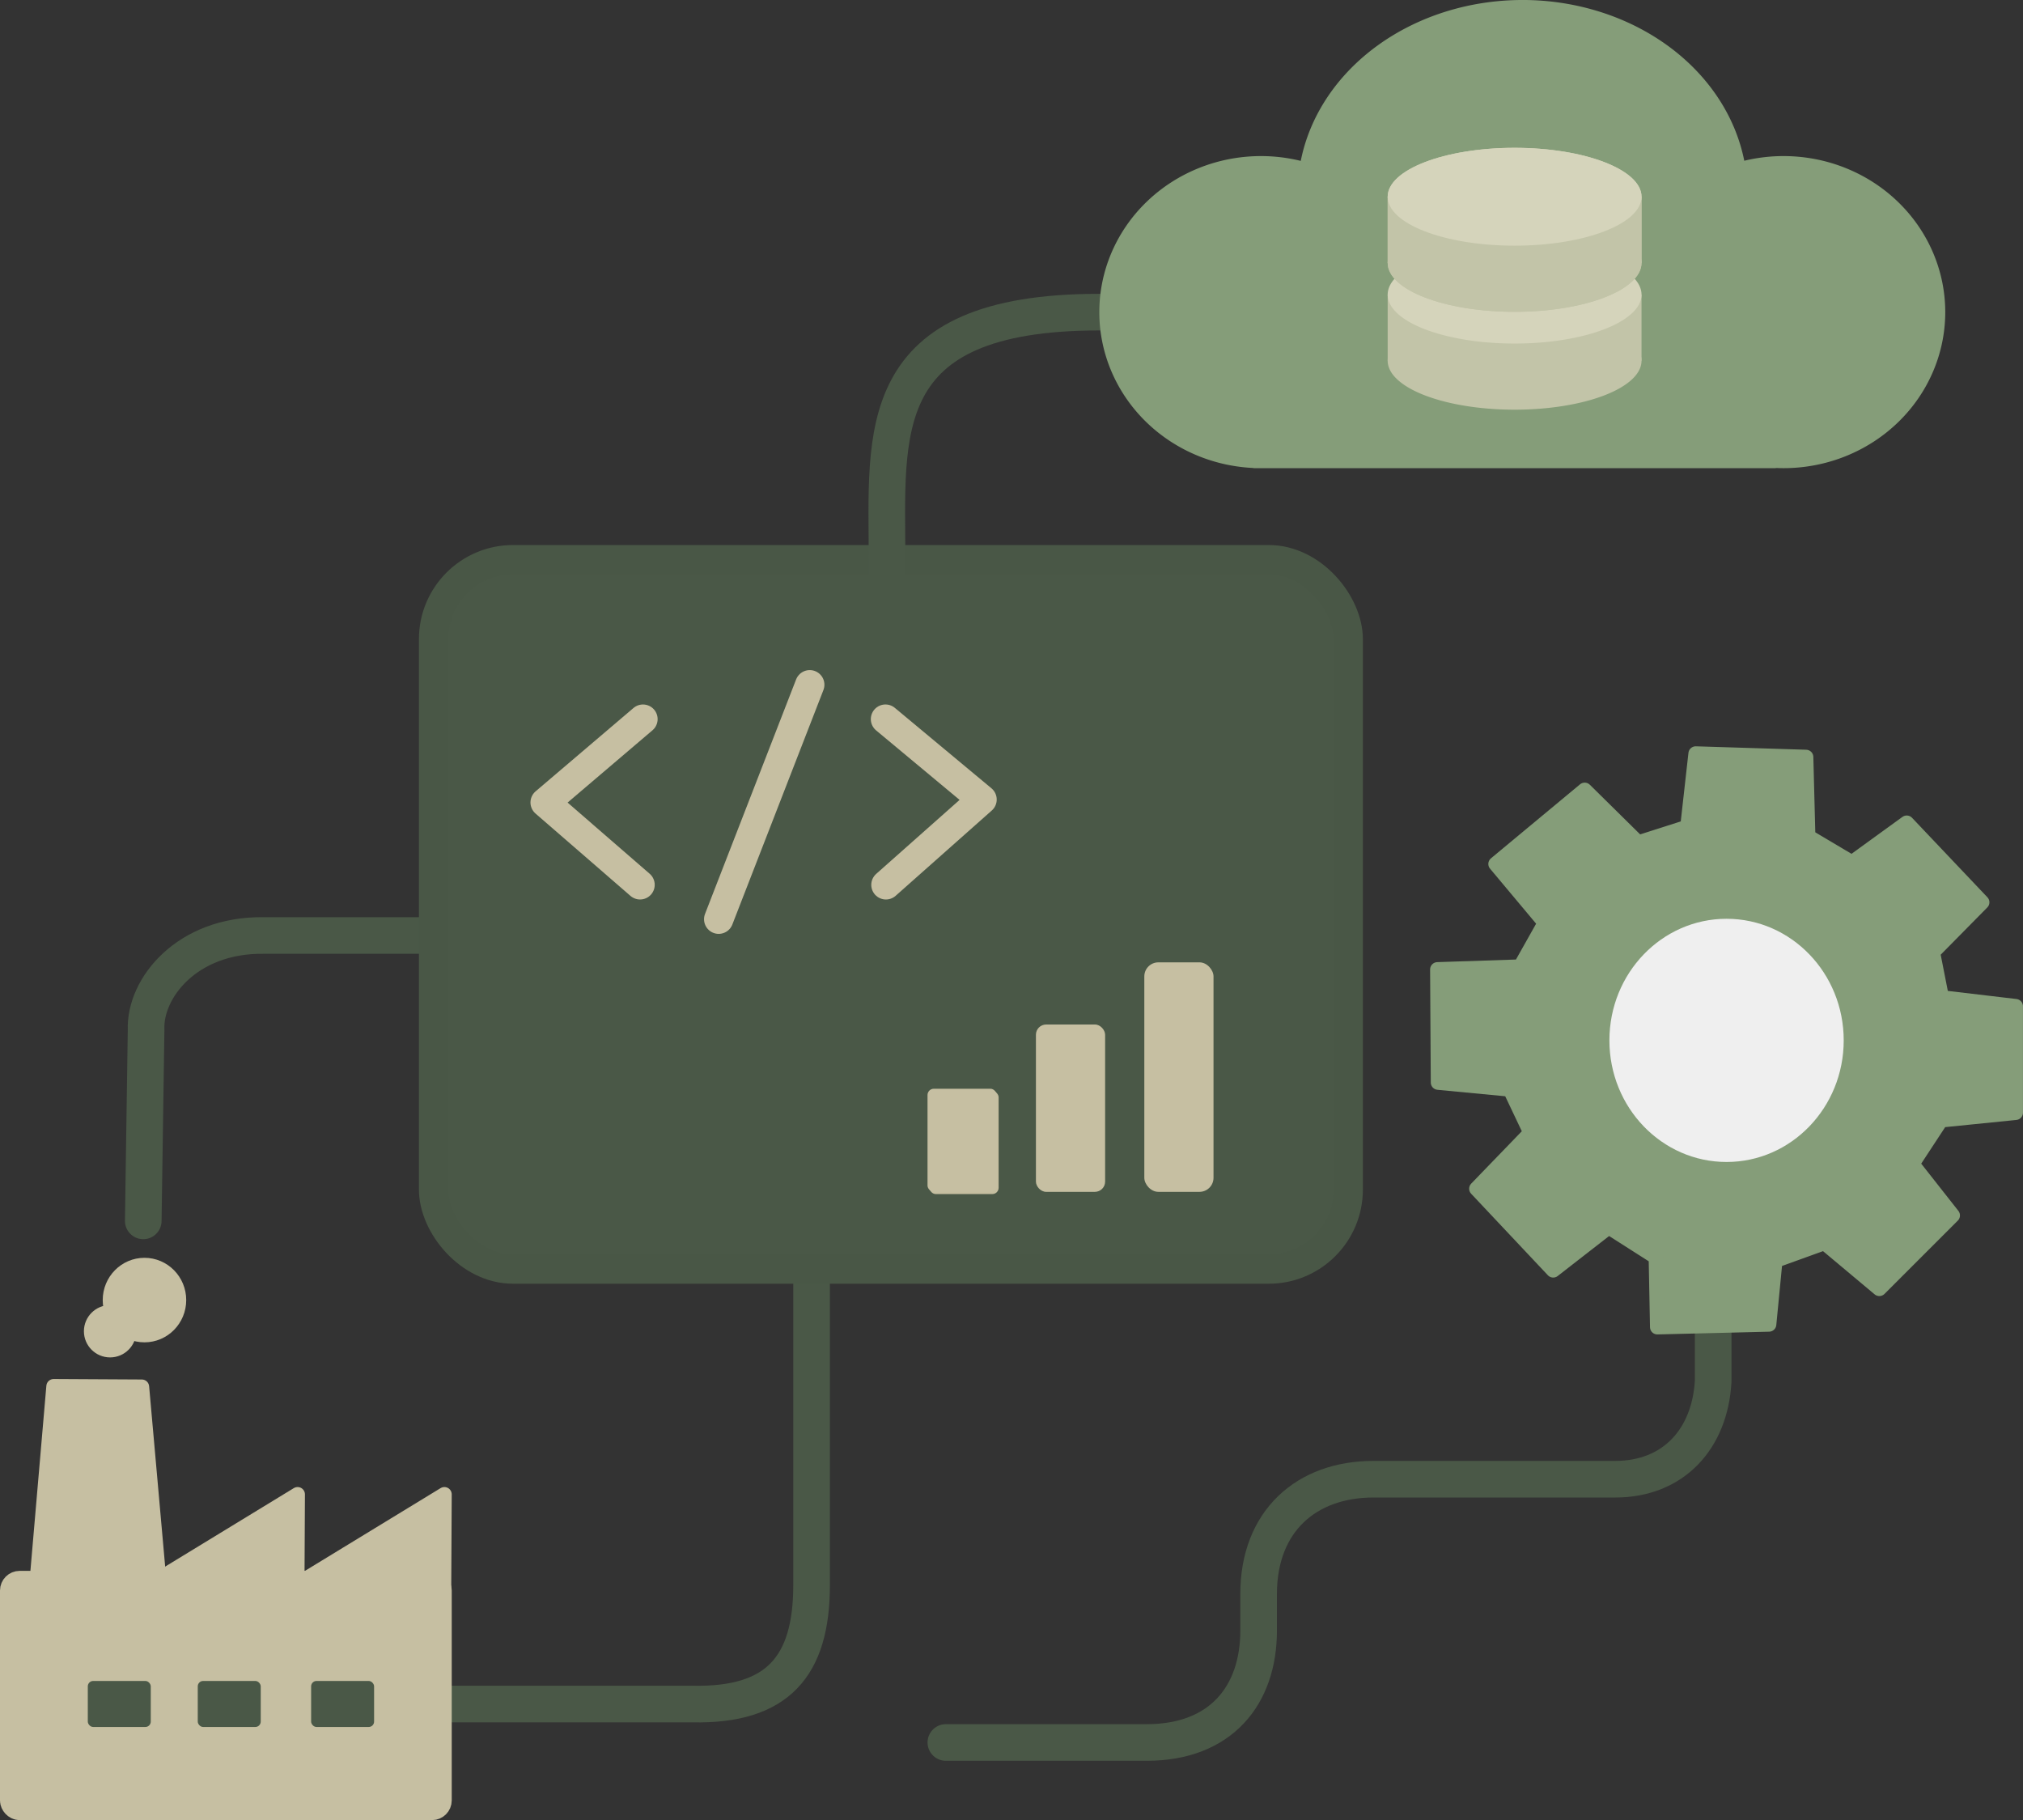
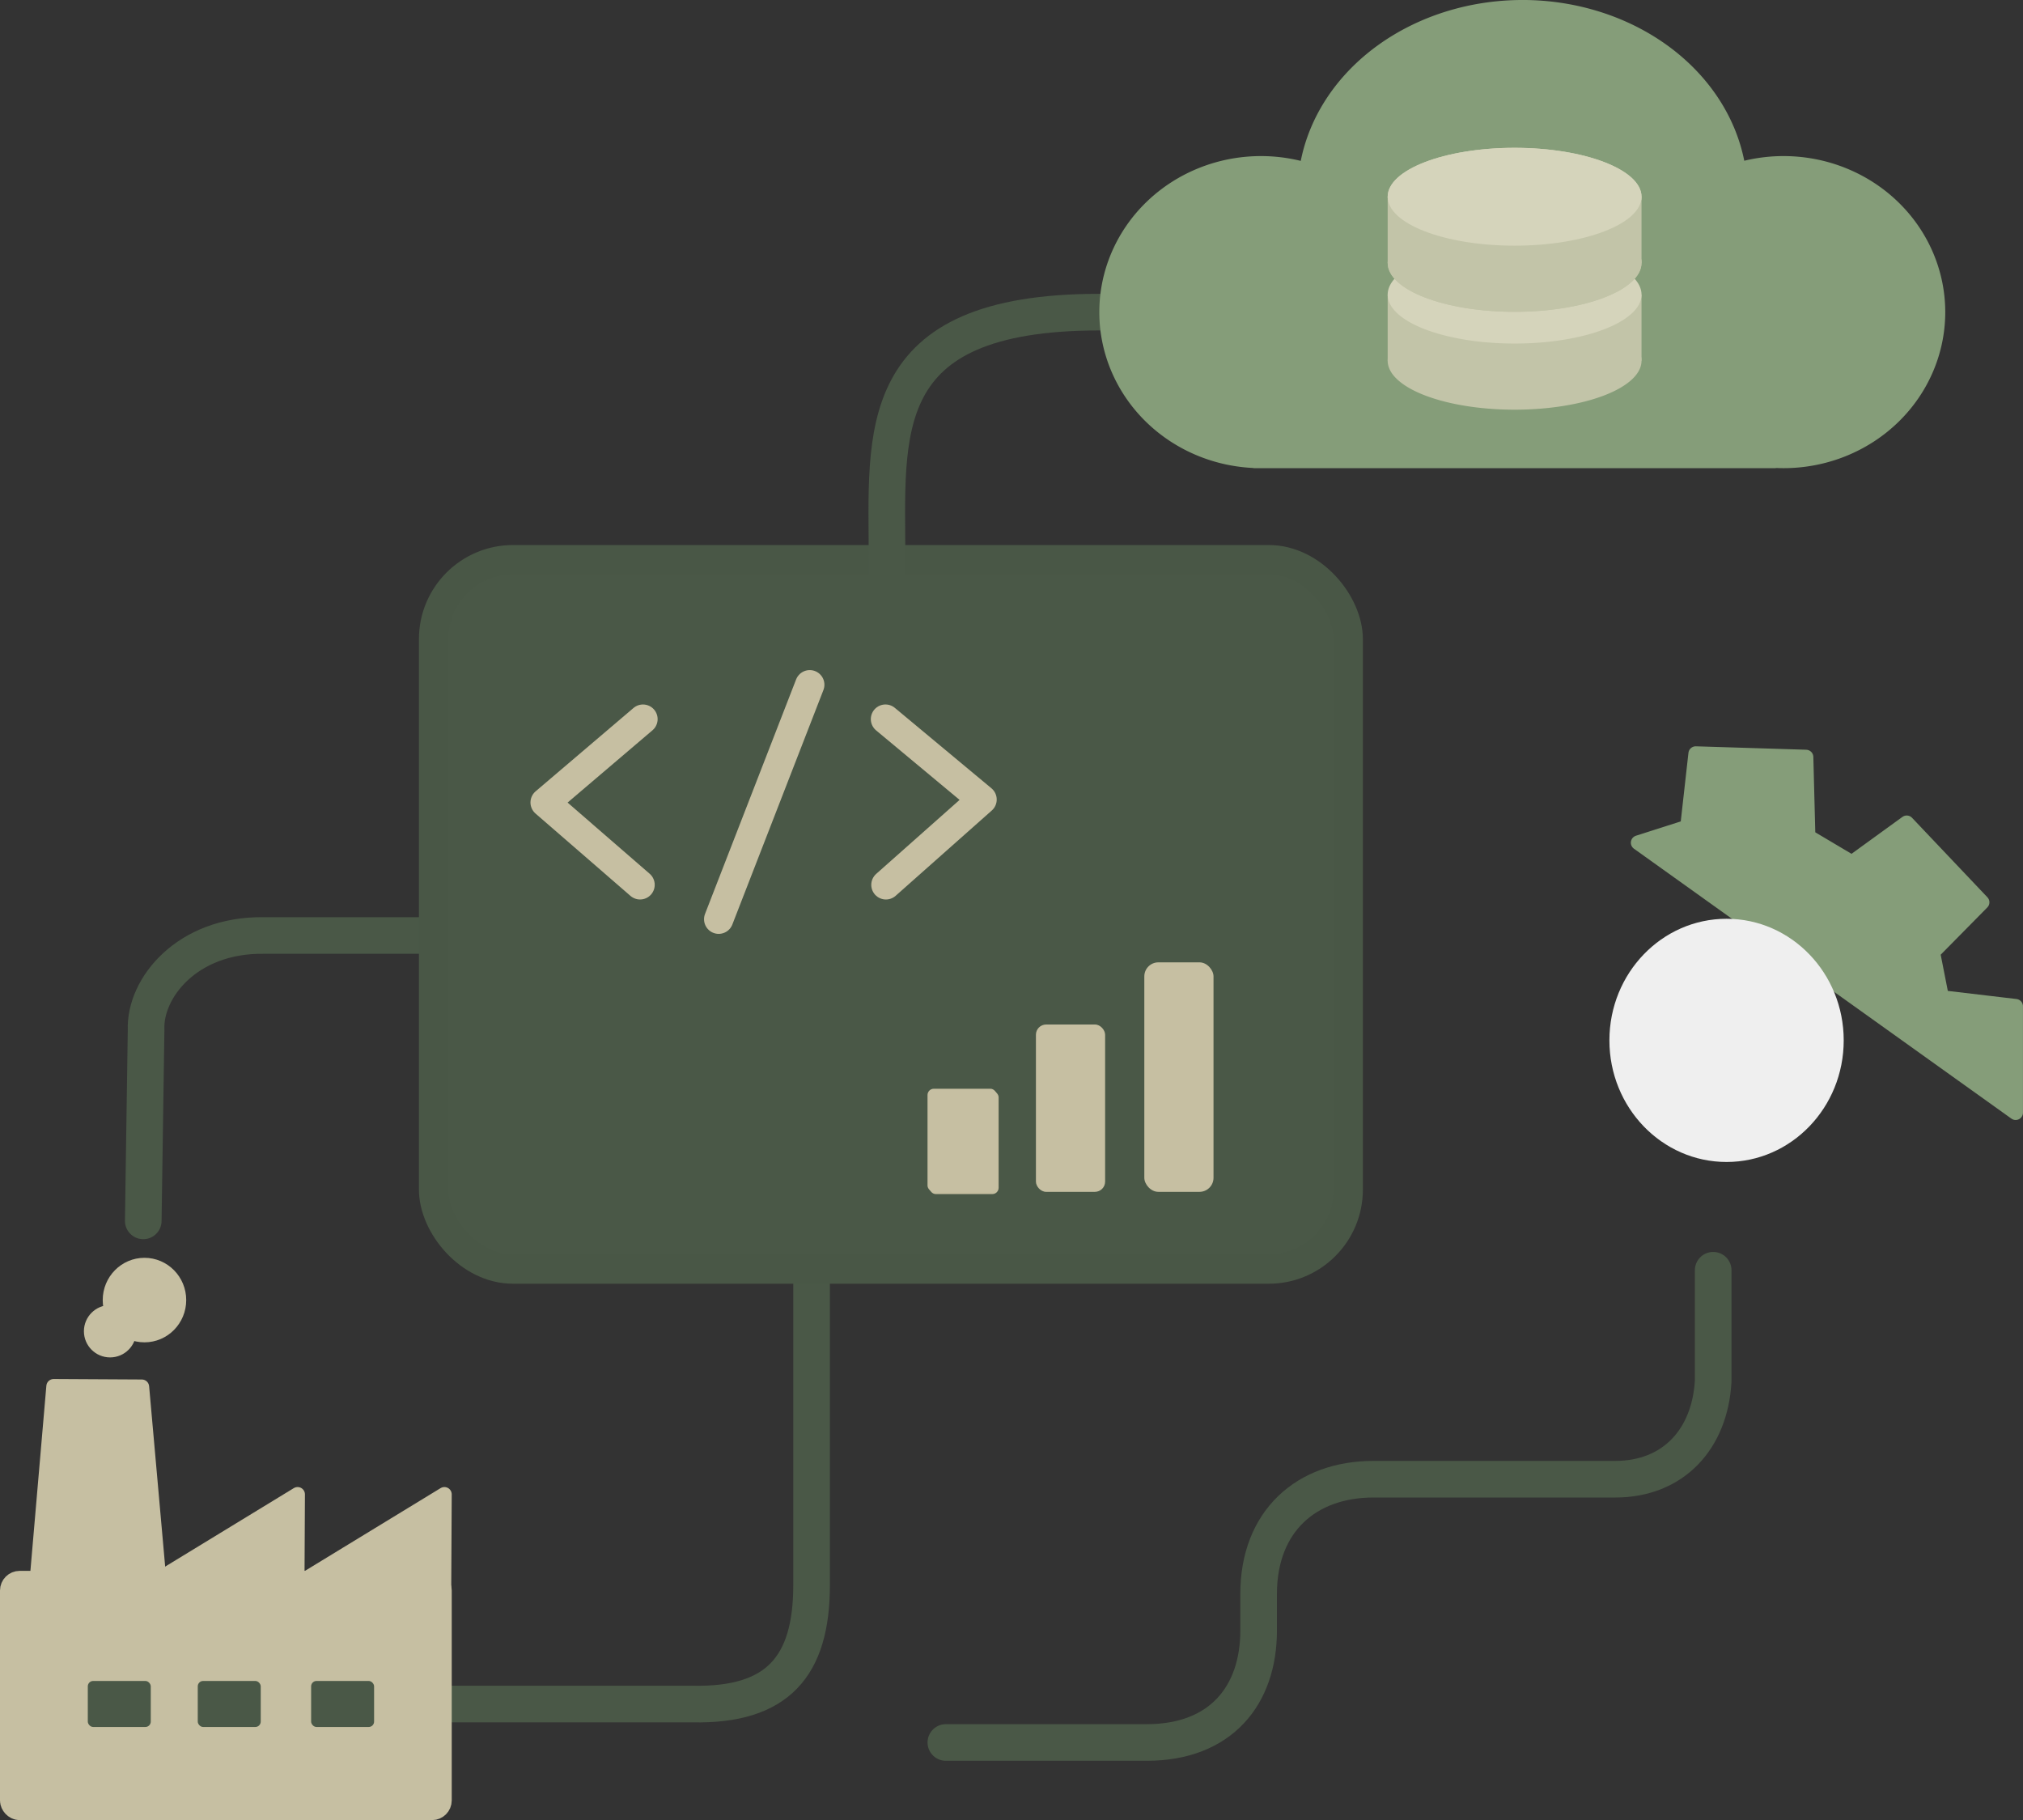
<svg xmlns="http://www.w3.org/2000/svg" width="138.109mm" height="124.25mm" viewBox="0 0 138.109 124.25" version="1.1" id="svg1" xml:space="preserve">
  <rect x="0" y="0" width="138.109" height="124.25" fill="#333333" stroke="none" />
  <defs id="defs1" />
  <g id="layer10" transform="translate(-424.955,-22.448)">
    <g id="g103">
      <path style="fill:none;fill-opacity:1;stroke:#4a5847;stroke-width:2.5;stroke-linecap:round;stroke-linejoin:round;stroke-miterlimit:10;stroke-dasharray:none;stroke-opacity:1;paint-order:stroke markers fill" d="m 541.913,109.162 v 7.577 c -0.225,3.949 -2.721,6.688 -6.688,6.688 h -16.511 c -4.56,0 -7.834,2.85 -7.834,7.834 v 2.502 c 0,4.413 -2.57,7.636 -7.636,7.636 h -13.716" id="path103" />
      <rect style="fill:#ffffff;fill-opacity:0;stroke:none;stroke-width:2.5;stroke-linecap:round;stroke-linejoin:round;stroke-miterlimit:3;stroke-dasharray:none;stroke-opacity:1;paint-order:stroke markers fill" id="rect100" width="29.882" height="41.681" x="427.427" y="101.963" ry="8.116" />
      <g id="g105">
-         <path style="fill:#859d79;fill-opacity:1;stroke:#859d79;stroke-width:1;stroke-linecap:round;stroke-linejoin:round;stroke-miterlimit:3;stroke-dasharray:none;stroke-opacity:1;paint-order:stroke markers fill" d="m 536.792,79.976 3.368,-1.076 0.561,-5.005 7.53,0.234 0.14,5.426 2.993,1.777 3.742,-2.713 5.145,5.426 -3.368,3.414 0.608,3.087 5.051,0.597 v 7.261 l -5.098,0.514 -1.964,2.993 2.76,3.508 -5.005,5.005 -3.742,-3.134 -3.368,1.216 -0.421,4.35 -7.624,0.187 -0.093,-4.771 -3.227,-2.058 -3.789,2.947 -5.238,-5.566 3.695,-3.824 -1.403,-2.958 -4.911,-0.468 -0.047,-7.717 5.659,-0.187 1.684,-2.993 -3.368,-4.022 6.08,-5.051 z" id="path97" />
+         <path style="fill:#859d79;fill-opacity:1;stroke:#859d79;stroke-width:1;stroke-linecap:round;stroke-linejoin:round;stroke-miterlimit:3;stroke-dasharray:none;stroke-opacity:1;paint-order:stroke markers fill" d="m 536.792,79.976 3.368,-1.076 0.561,-5.005 7.53,0.234 0.14,5.426 2.993,1.777 3.742,-2.713 5.145,5.426 -3.368,3.414 0.608,3.087 5.051,0.597 v 7.261 z" id="path97" />
        <ellipse style="fill:#efefef;fill-opacity:1;stroke:#efefef;stroke-width:0;stroke-linecap:round;stroke-linejoin:round;stroke-miterlimit:3;stroke-dasharray:none;stroke-opacity:1;paint-order:stroke markers fill" id="path98" cx="542.826" cy="93.47" rx="7.998" ry="8.301" />
      </g>
      <path style="fill:none;fill-opacity:1;stroke:#4a5847;stroke-width:2.5;stroke-linecap:round;stroke-linejoin:round;stroke-miterlimit:10;stroke-dasharray:none;stroke-opacity:1;paint-order:stroke markers fill" d="m 434.735,105.792 0.194,-13.051 c -0.111,-2.828 2.781,-6.492 8.008,-6.431 h 29.308 c 5.616,-0.205 8.321,2.5 8.116,8.116 v 36.233 c 0,5.554 -2.324,8.233 -8.116,8.116 h -17.409" id="path101" />
      <g id="g110">
        <rect style="fill:#4a5847;fill-opacity:1;stroke:#495746;stroke-width:2;stroke-linecap:round;stroke-linejoin:round;stroke-miterlimit:3;stroke-dasharray:none;stroke-opacity:1;paint-order:fill markers stroke" id="rect13" width="62.442" height="48.427" x="454.555" y="60.655" ry="5.424" />
        <g id="g108">
          <path style="fill:none;fill-opacity:1;stroke:#c6bfa2;stroke-width:2;stroke-linecap:round;stroke-linejoin:round;stroke-miterlimit:3;stroke-dasharray:none;stroke-opacity:1;paint-order:fill markers stroke" d="m 468.851,71.54 -6.681,5.689 6.482,5.622" id="path10" />
          <path style="fill:none;fill-opacity:1;stroke:#c6bfa2;stroke-width:2;stroke-linecap:round;stroke-linejoin:round;stroke-miterlimit:3;stroke-dasharray:none;stroke-opacity:1;paint-order:fill markers stroke" d="m 485.436,82.852 6.564,-5.823 -6.595,-5.49" id="path10-8" clip-path="none" />
          <path style="fill:none;fill-opacity:1;stroke:#c6bfa2;stroke-width:2;stroke-linecap:round;stroke-linejoin:round;stroke-miterlimit:3;stroke-dasharray:none;stroke-opacity:1;paint-order:fill markers stroke" d="m 474.019,85.199 6.218,-16.007" id="path11" />
        </g>
        <g id="g109">
          <rect style="fill:#c5bea0;fill-opacity:1;stroke:none;stroke-width:2.354;stroke-linecap:round;stroke-linejoin:round;stroke-miterlimit:3;stroke-dasharray:none;stroke-opacity:1;paint-order:fill markers stroke" id="rect21" width="4.724" height="7.039" x="488.407" y="96.923" ry="0.431" />
          <rect style="fill:#c6bfa2;fill-opacity:1;stroke:none;stroke-width:2.354;stroke-linecap:round;stroke-linejoin:round;stroke-miterlimit:3;stroke-dasharray:none;stroke-opacity:1;paint-order:fill markers stroke" id="rect26" width="4.724" height="7.039" x="488.276" y="96.771" ry="0.431" />
          <rect style="fill:#c6bfa2;fill-opacity:1;stroke:none;stroke-width:2.998;stroke-linecap:round;stroke-linejoin:round;stroke-miterlimit:3;stroke-dasharray:none;stroke-opacity:1;paint-order:fill markers stroke" id="rect26-1" width="4.724" height="11.424" x="495.677" y="92.386" ry="0.699" />
          <rect style="fill:#c6bfa2;fill-opacity:1;stroke:none;stroke-width:3.511;stroke-linecap:round;stroke-linejoin:round;stroke-miterlimit:3;stroke-dasharray:none;stroke-opacity:1;paint-order:fill markers stroke" id="rect26-1-2" width="4.724" height="15.667" x="503.077" y="88.143" ry="0.959" />
        </g>
      </g>
      <path style="fill:none;fill-opacity:1;stroke:#4a5847;stroke-width:2.5;stroke-linecap:square;stroke-linejoin:round;stroke-miterlimit:10;stroke-dasharray:none;stroke-opacity:1;paint-order:stroke markers fill" d="m 485.512,60.632 c 0,-8.628 -1.107,-16.876 14.492,-16.876" id="path102" />
      <g id="g106">
        <path id="path40" style="fill:#859d79;fill-opacity:1;stroke:none;stroke-width:2.173;stroke-linecap:round;stroke-linejoin:round;stroke-miterlimit:3;stroke-dasharray:none;stroke-opacity:1;paint-order:fill markers stroke" d="m 528.897,22.448 a 15.359,13.209 0 0 0 -15.14,10.983 11.038,10.652 0 0 0 -2.715,-0.328 11.038,10.652 0 0 0 -11.038,10.652 11.038,10.652 0 0 0 10.47,10.638 c 0.033,0.009 0.069,0.014 0.105,0.014 h 0.394 0.139 35.023 c 0.031,0 0.062,-0.004 0.091,-0.011 a 11.038,10.652 0 0 0 0.492,0.011 11.038,10.652 0 0 0 11.038,-10.652 11.038,10.652 0 0 0 -11.038,-10.652 11.038,10.652 0 0 0 -2.683,0.319 15.359,13.209 0 0 0 -15.138,-10.975 z" />
        <g id="g86" transform="translate(-75.907,-37.636)">
          <g id="g85">
            <path id="ellipse80-1" style="fill:#c2c4a8;stroke-width:2.155;stroke-linecap:round;stroke-linejoin:round;stroke-miterlimit:3;paint-order:fill markers stroke" d="m 612.928,84.712 a 8.665,3.34 0 0 1 -8.665,3.34 8.665,3.34 0 0 1 -8.665,-3.34 8.665,3.34 0 0 1 8.665,-3.34 8.665,3.34 0 0 1 8.665,3.34 z" />
            <path style="fill:#c2c4a8;fill-opacity:1;stroke:none;stroke-width:2;stroke-linecap:round;stroke-linejoin:round;stroke-miterlimit:3;stroke-dasharray:none;stroke-opacity:1;paint-order:fill markers stroke" d="m 595.598,80.197 v 4.515 h 17.33 v -4.515" id="path81-3" />
          </g>
          <path id="ellipse81-8" style="fill:#d5d4bb;stroke-width:2.155;stroke-linecap:round;stroke-linejoin:round;stroke-miterlimit:3;paint-order:fill markers stroke" d="m 612.928,80.197 a 8.665,3.34 0 0 1 -8.665,3.34 8.665,3.34 0 0 1 -8.665,-3.34 8.665,3.34 0 0 1 8.665,-3.34 8.665,3.34 0 0 1 8.665,3.34 z" />
        </g>
        <g id="g82" transform="translate(-74.497,-26.184)">
          <ellipse style="fill:#c2c4a8;fill-opacity:1;stroke:none;stroke-width:2.155;stroke-linecap:round;stroke-linejoin:round;stroke-miterlimit:3;stroke-dasharray:none;stroke-opacity:1;paint-order:fill markers stroke" id="ellipse61" cx="602.853" cy="66.579" rx="8.665" ry="3.34" />
-           <path style="fill:#c2c4a8;fill-opacity:1;stroke:none;stroke-width:2;stroke-linecap:round;stroke-linejoin:round;stroke-miterlimit:3;stroke-dasharray:none;stroke-opacity:1;paint-order:fill markers stroke" d="m 594.188,62.063 v 4.515 h 17.33 v -4.515" id="path80" />
          <ellipse style="fill:#d5d4bb;fill-opacity:1;stroke:none;stroke-width:2.155;stroke-linecap:round;stroke-linejoin:round;stroke-miterlimit:3;stroke-dasharray:none;stroke-opacity:1;paint-order:fill markers stroke" id="path41" cx="602.853" cy="62.063" rx="8.665" ry="3.34" />
          <ellipse style="fill:#c2c4a8;fill-opacity:1;stroke:none;stroke-width:2.155;stroke-linecap:round;stroke-linejoin:round;stroke-miterlimit:3;stroke-dasharray:none;stroke-opacity:1;paint-order:fill markers stroke" id="ellipse80" cx="602.853" cy="66.579" rx="8.665" ry="3.34" />
          <path style="fill:#c2c4a8;fill-opacity:1;stroke:none;stroke-width:2;stroke-linecap:round;stroke-linejoin:round;stroke-miterlimit:3;stroke-dasharray:none;stroke-opacity:1;paint-order:fill markers stroke" d="m 594.188,62.063 v 4.515 h 17.33 v -4.515" id="path81" />
          <ellipse style="fill:#d5d4bb;fill-opacity:1;stroke:none;stroke-width:2.155;stroke-linecap:round;stroke-linejoin:round;stroke-miterlimit:3;stroke-dasharray:none;stroke-opacity:1;paint-order:fill markers stroke" id="ellipse81" cx="602.853" cy="62.063" rx="8.665" ry="3.34" />
        </g>
      </g>
      <g id="g107">
        <rect style="fill:#c6bfa2;fill-opacity:1;stroke:#c6bfa2;stroke-width:1.916;stroke-linecap:round;stroke-linejoin:round;stroke-miterlimit:3;stroke-dasharray:none;stroke-opacity:1;paint-order:fill markers stroke" id="rect88" width="28.924" height="15.099" x="425.913" y="130.641" ry="0.386" />
        <rect style="fill:#4a5847;fill-opacity:1;stroke:none;stroke-width:2;stroke-linecap:round;stroke-linejoin:round;stroke-miterlimit:3;stroke-dasharray:none;stroke-opacity:1;paint-order:fill markers stroke" id="rect93" width="4.299" height="3.142" x="430.949" y="137.199" ry="0.368" />
        <rect style="fill:#4a5847;fill-opacity:1;stroke:none;stroke-width:2;stroke-linecap:round;stroke-linejoin:round;stroke-miterlimit:3;stroke-dasharray:none;stroke-opacity:1;paint-order:fill markers stroke" id="rect93-8" width="4.299" height="3.142" x="438.456" y="137.199" ry="0.368" />
        <rect style="fill:#4a5847;fill-opacity:1;stroke:none;stroke-width:2;stroke-linecap:round;stroke-linejoin:round;stroke-miterlimit:3;stroke-dasharray:none;stroke-opacity:1;paint-order:fill markers stroke" id="rect93-8-8" width="4.299" height="3.142" x="446.195" y="137.199" ry="0.368" />
        <path style="fill:#c6bfa2;fill-opacity:1;stroke:#c6bfa2;stroke-width:1;stroke-linecap:round;stroke-linejoin:round;stroke-miterlimit:3;stroke-dasharray:none;stroke-opacity:1;paint-order:fill markers stroke" d="m 445.273,124.462 -10.517,6.416 h 10.484 z" id="path93" />
        <path style="fill:#c6bfa2;fill-opacity:1;stroke:#c6bfa2;stroke-width:1;stroke-linecap:round;stroke-linejoin:round;stroke-miterlimit:3;stroke-dasharray:none;stroke-opacity:1;paint-order:fill markers stroke" d="m 427.427,130.911 1.191,-13.824 6.019,0.033 1.224,13.758 z" id="path94" />
        <path style="fill:#c6bfa2;fill-opacity:1;stroke:#c6bfa2;stroke-width:1;stroke-linecap:round;stroke-linejoin:round;stroke-miterlimit:3;stroke-dasharray:none;stroke-opacity:1;paint-order:fill markers stroke" d="m 455.294,124.462 -10.517,6.416 h 10.484 z" id="path93-0" />
        <circle style="fill:#c6bfa2;fill-opacity:1;stroke:#c6bfa2;stroke-width:1;stroke-linecap:round;stroke-linejoin:round;stroke-miterlimit:3;stroke-dasharray:none;stroke-opacity:1;paint-order:stroke markers fill" id="path95" cx="432.47" cy="113.326" r="1.286" />
        <ellipse style="fill:#c6bfa2;fill-opacity:1;stroke:#c6bfa2;stroke-width:1;stroke-linecap:round;stroke-linejoin:round;stroke-miterlimit:3;stroke-dasharray:none;stroke-opacity:1;paint-order:stroke markers fill" id="path96" cx="434.818" cy="111.198" rx="2.35" ry="2.385" />
      </g>
    </g>
  </g>
</svg>